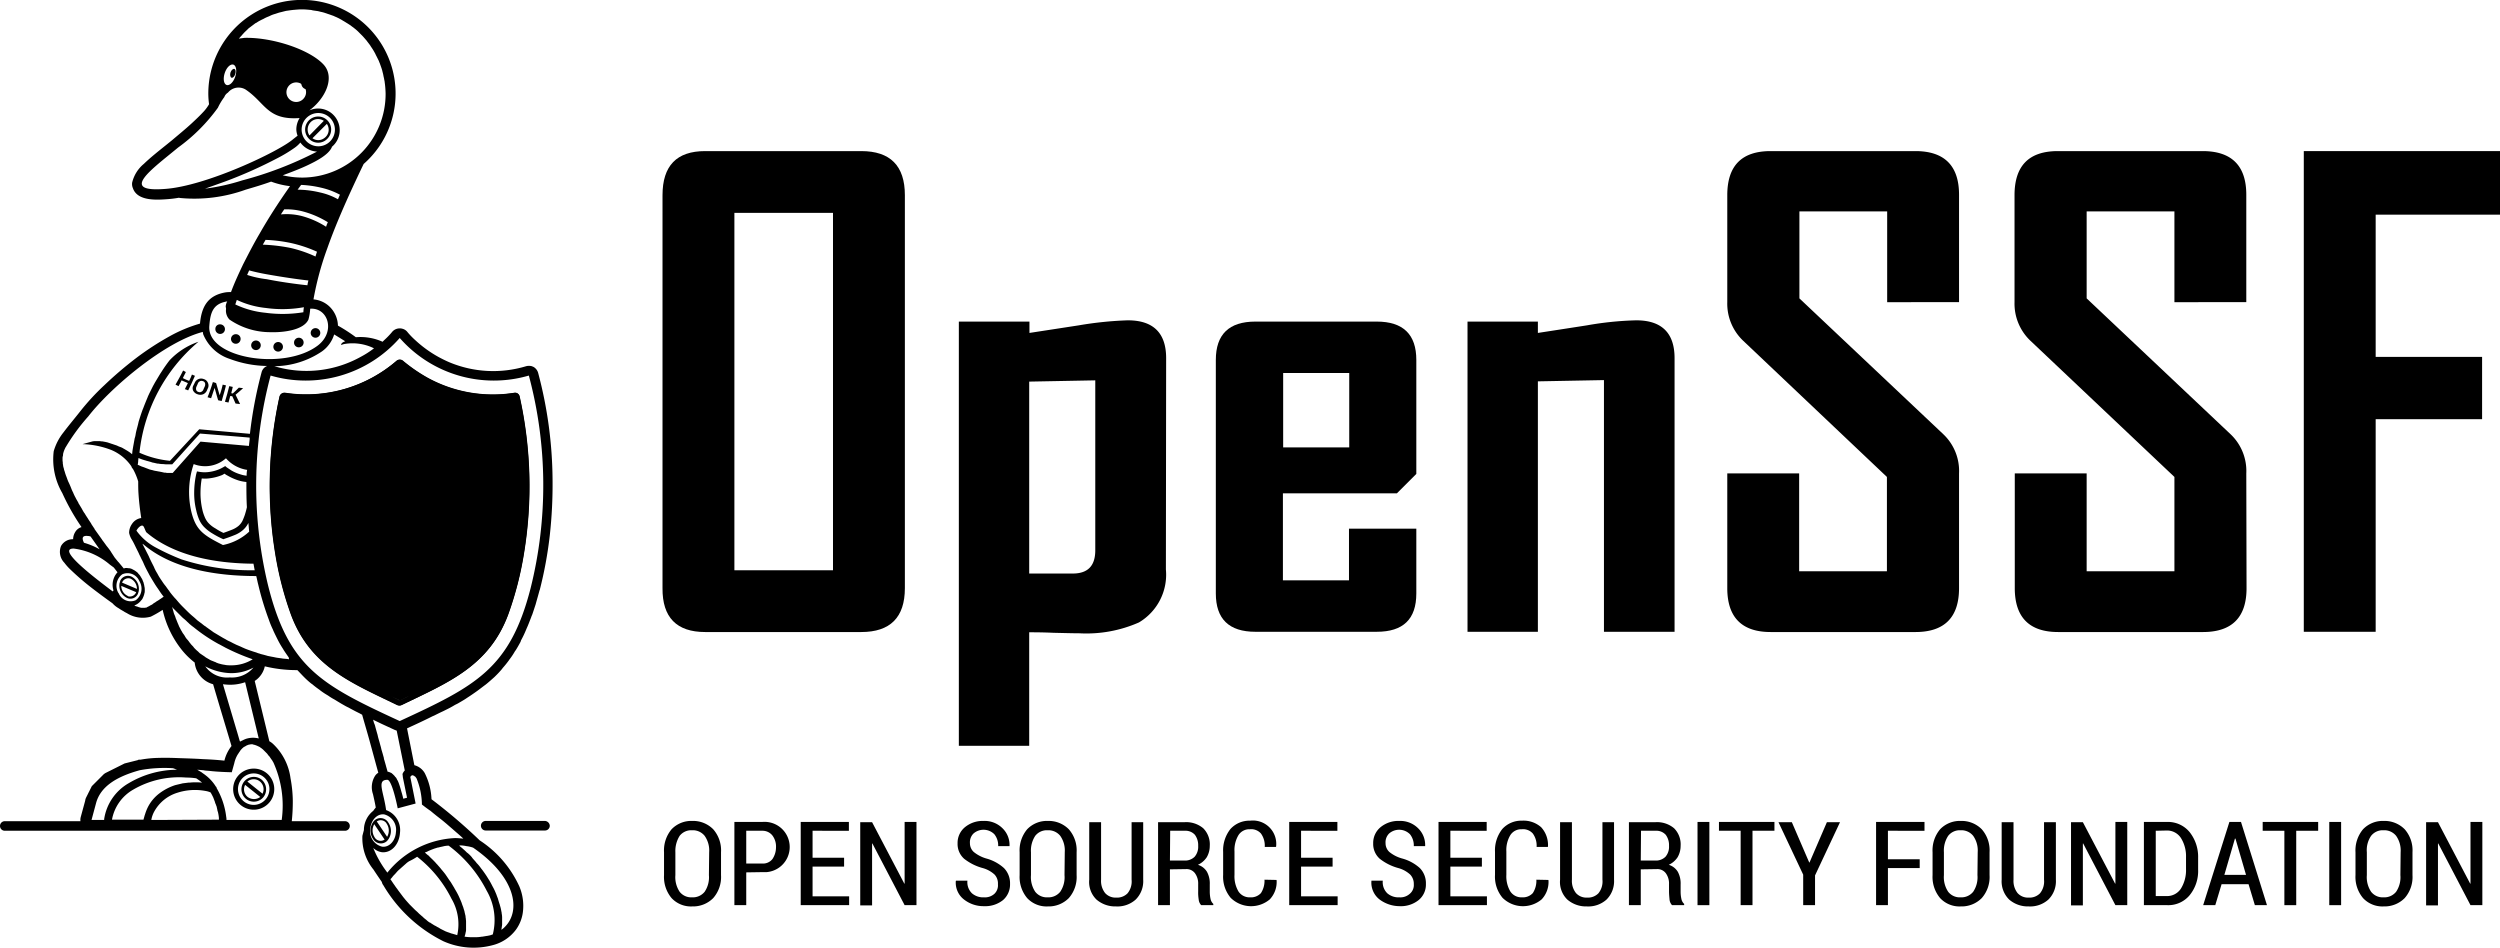
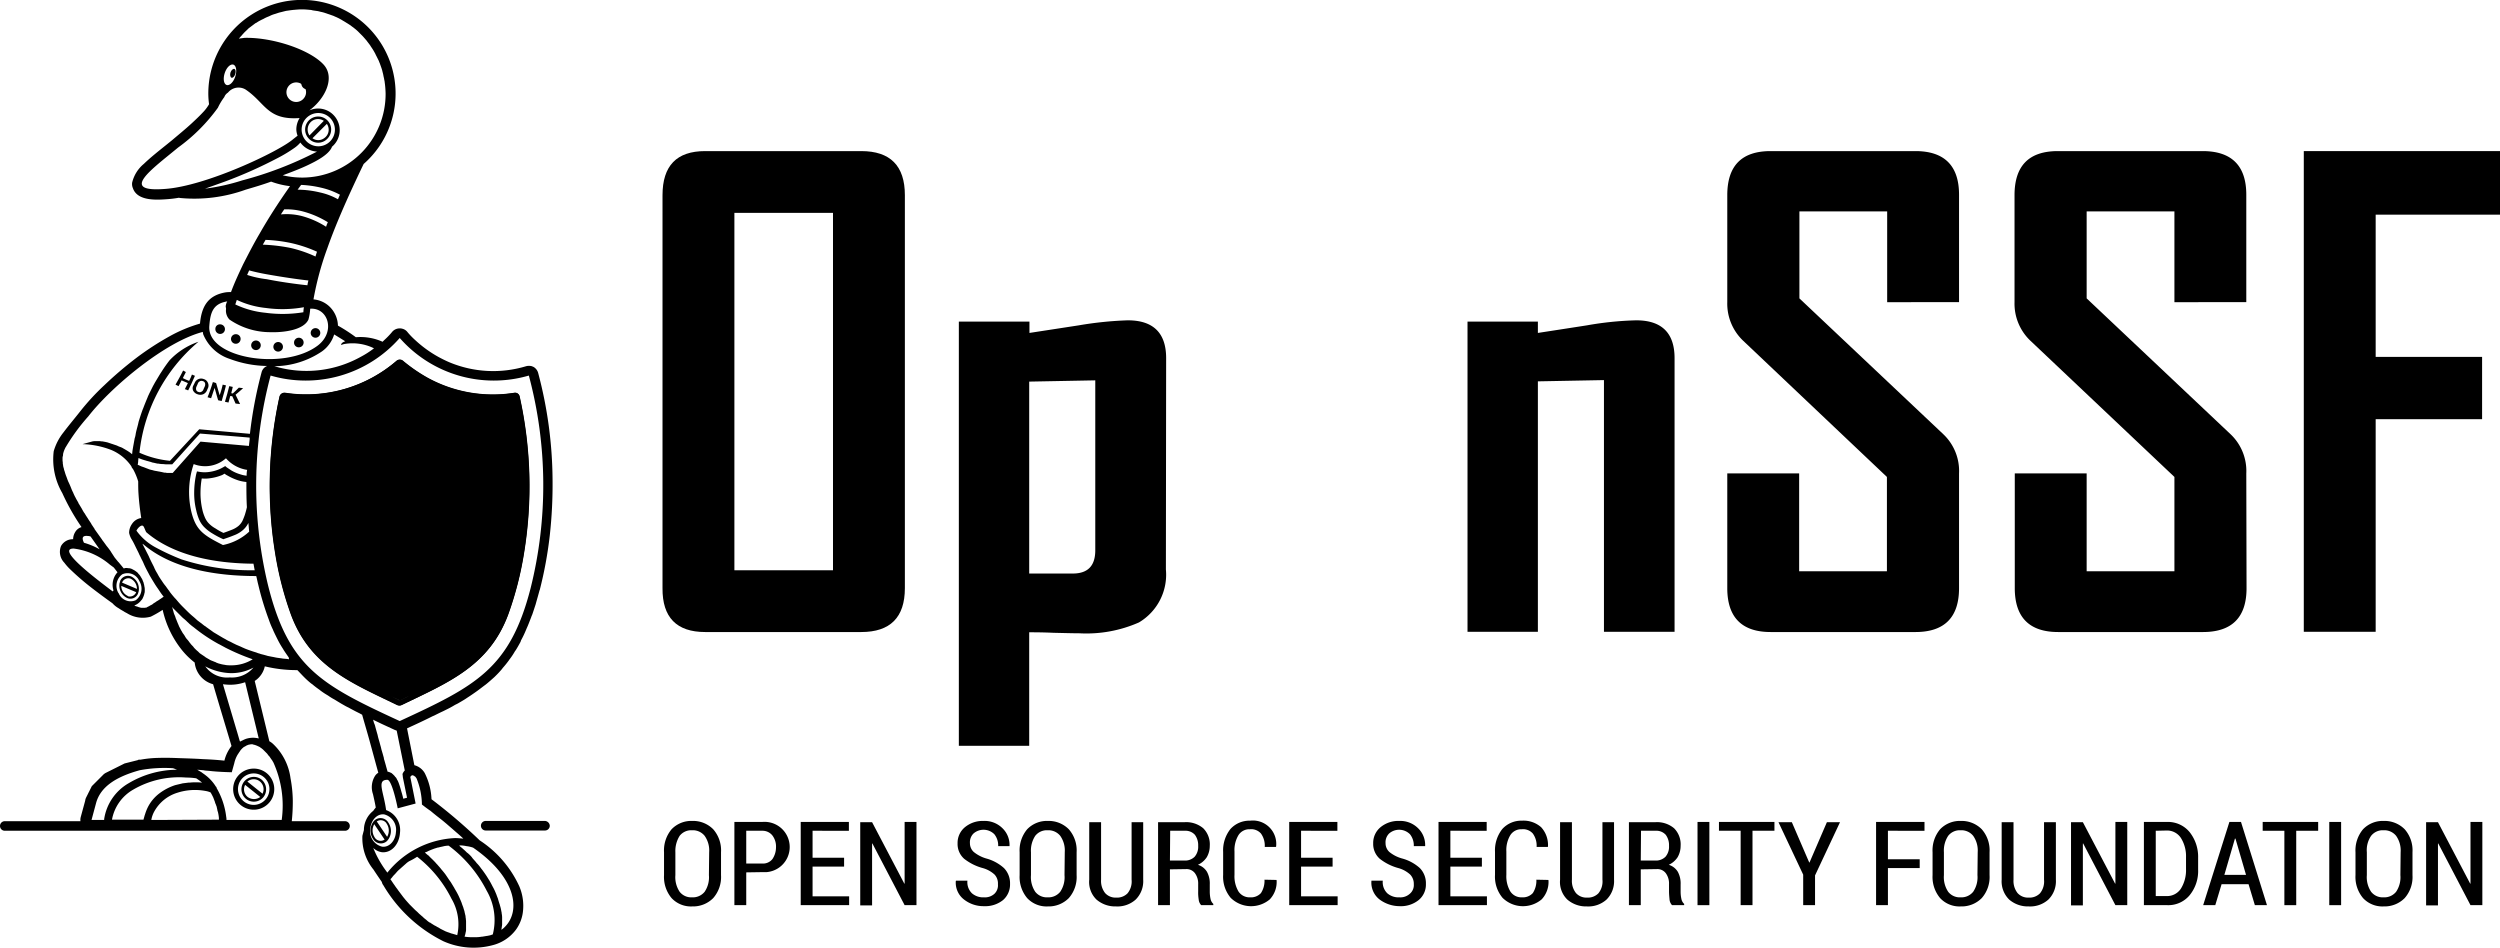
<svg xmlns="http://www.w3.org/2000/svg" width="991.3" height="375.772" viewBox="0 0 991.3 375.772">
  <g id="Layer_9" transform="translate(-3.8 -4.485)">
    <path id="Path_149" d="M207.8,160.2a53.808,53.808,0,0,1-34.5-6,64.387,64.387,0,0,1-9.7-6.7,1.961,1.961,0,0,0-2.5,0,54.886,54.886,0,0,1-44.2,12.7,1.993,1.993,0,0,0-2.2,1.5,164.738,164.738,0,0,0-1.7,62.2,133.262,133.262,0,0,0,6.2,24.1c7.6,20.6,23.8,27.1,42.2,36a1.718,1.718,0,0,0,1.7,0c18.4-8.9,34.6-15.4,42.2-36a133.261,133.261,0,0,0,6.2-24.1,164.27,164.27,0,0,0-1.7-62.1A1.739,1.739,0,0,0,207.8,160.2ZM162.3,282.3l-3.3-1.6,1.5.7,1.5.7.3.2,2.9-1.4.7-.3Z" />
    <path id="Path_150" d="M362.6,237.7c0,11.6-5.8,17.4-17.3,17.4H283.4c-11.3,0-17-5.8-16.9-17.4V81.9c0-11.7,5.6-17.5,16.9-17.5h61.9c11.5,0,17.3,5.8,17.3,17.5Zm-28.5-7.1V88.9H295V230.6Z" />
    <path id="Path_151" d="M466.1,230.3a22,22,0,0,1-10.7,21,51.646,51.646,0,0,1-23.6,4.3c-2.4,0-5.9-.1-10.3-.2-4.4-.2-7.6-.2-9.6-.2v45H384V132h28v4.5l19.5-3a141.618,141.618,0,0,1,19.5-2c10.1,0,15.2,5,15.2,15Zm-28-7.6V155.3l-26.2.5v76.1h17.3c6,0,8.9-3.1,8.9-9.2Z" />
-     <path id="Path_152" d="M565.4,239.8c0,10.2-5.2,15.2-15.7,15.2H501.6c-10.5,0-15.7-5.1-15.7-15.2V147.2c0-10.1,5.2-15.2,15.7-15.2h48.1c10.5,0,15.7,5.1,15.7,15.2v45.2l-7.7,7.7H512.5v34.5h26.2V214.1h26.7Zm-26.6-57.9V152.4H512.6v29.5Z" />
    <path id="Path_153" d="M667.8,255h-28V155.2l-26.2.5V255H585.7V132h27.9v4.5c6.5-1,13-2,19.4-3a128.933,128.933,0,0,1,19.6-2c10.1,0,15.2,5,15.2,15Z" />
    <path id="Path_154" d="M780.6,237.7c0,11.6-5.8,17.4-17.3,17.4H705.9c-11.4,0-17.2-5.8-17.2-17.4V192.2h28.5V231H752V193.6l-57.1-54.1a20.3,20.3,0,0,1-6.2-15.2V81.9c0-11.7,5.7-17.5,17.2-17.5h57.4c11.5,0,17.3,5.8,17.3,17.3v42.6H752.1v-36H717.3v34.5l57.1,53.9a20.076,20.076,0,0,1,6.2,15.5Z" />
    <path id="Path_155" d="M894.6,237.7c0,11.6-5.8,17.4-17.3,17.4H819.9c-11.4,0-17.2-5.8-17.2-17.4V192.2h28.5V231H866V193.6l-57.2-54.1a20.3,20.3,0,0,1-6.2-15.2V81.9c0-11.7,5.7-17.5,17.2-17.5h57.4c11.5,0,17.3,5.8,17.3,17.3v42.6H866v-36H831.2v34.5l57.1,53.9a20.076,20.076,0,0,1,6.2,15.5Z" />
    <path id="Path_156" d="M995.1,89.6H945.8V146H988v24.7H945.8V255H917.3V64.4h77.8Z" />
    <path id="Path_157" d="M289.7,351.5a12.652,12.652,0,0,1-3.1,9.1,11.231,11.231,0,0,1-8.3,3.3,10.5,10.5,0,0,1-8.2-3.3,13.025,13.025,0,0,1-3-9.1v-9.1a13.025,13.025,0,0,1,3-9.1,10.858,10.858,0,0,1,8.2-3.3,11.231,11.231,0,0,1,8.3,3.3,12.652,12.652,0,0,1,3.1,9.1Zm-4.7-9.1a10.059,10.059,0,0,0-1.8-6.5,6.023,6.023,0,0,0-5-2.2,5.834,5.834,0,0,0-4.9,2.2,11.327,11.327,0,0,0-1.7,6.5v9.1a10.422,10.422,0,0,0,1.7,6.6,5.834,5.834,0,0,0,4.9,2.2,6.023,6.023,0,0,0,5-2.2,10.265,10.265,0,0,0,1.7-6.6Z" />
    <path id="Path_158" d="M299.7,350.4v13H295v-33h11.1a9.986,9.986,0,1,1,1.7,19.9h-1.7Zm0-3.5h6.4a4.748,4.748,0,0,0,4-1.8,8.3,8.3,0,0,0,1.4-4.6,7.247,7.247,0,0,0-1.4-4.7,4.98,4.98,0,0,0-4-1.9h-6.4Z" />
    <path id="Path_159" d="M338.5,348.1H326v11.8h14.5v3.5H321.3v-33h19.1v3.5H326v10.7h12.5Z" />
    <path id="Path_160" d="M367.2,363.4h-4.7l-12.8-24.5-.1.1v24.5h-4.7v-33h4.7l12.8,24.4.1-.1V330.4h4.7Z" />
    <path id="Path_161" d="M399.5,355.1a5.2,5.2,0,0,0-1.3-3.8,11.411,11.411,0,0,0-4.7-2.6,20.617,20.617,0,0,1-7.4-3.7,7.811,7.811,0,0,1-2.6-6.1,8.05,8.05,0,0,1,2.9-6.4,11.074,11.074,0,0,1,7.4-2.5,10.013,10.013,0,0,1,7.5,2.9,9.2,9.2,0,0,1,2.8,7v.1h-4.5a7.156,7.156,0,0,0-1.5-4.7,6.05,6.05,0,0,0-8.3-.3,4.89,4.89,0,0,0-1.4,3.8,4.691,4.691,0,0,0,1.5,3.5,14.081,14.081,0,0,0,5,2.6,17.112,17.112,0,0,1,7,3.8,8.588,8.588,0,0,1,2.4,6.3,8.134,8.134,0,0,1-2.8,6.4,11.25,11.25,0,0,1-7.5,2.4,12.508,12.508,0,0,1-7.9-2.6,8.414,8.414,0,0,1-3.3-7.4l.1-.1h4.5a6.133,6.133,0,0,0,1.8,5,6.823,6.823,0,0,0,4.8,1.6,5.566,5.566,0,0,0,4.1-1.4A4.638,4.638,0,0,0,399.5,355.1Z" />
    <path id="Path_162" d="M430.7,351.5a12.652,12.652,0,0,1-3.1,9.1,11.231,11.231,0,0,1-8.3,3.3,10.5,10.5,0,0,1-8.2-3.3,13.025,13.025,0,0,1-3-9.1v-9.1a13.025,13.025,0,0,1,3-9.1,10.858,10.858,0,0,1,8.2-3.3,11.231,11.231,0,0,1,8.3,3.3,12.652,12.652,0,0,1,3.1,9.1Zm-4.7-9.1a10.059,10.059,0,0,0-1.8-6.5,6.023,6.023,0,0,0-5-2.2,5.834,5.834,0,0,0-4.9,2.2,10.61,10.61,0,0,0-1.7,6.5v9.1a10.422,10.422,0,0,0,1.7,6.6,5.834,5.834,0,0,0,4.9,2.2,6.023,6.023,0,0,0,5-2.2,10.265,10.265,0,0,0,1.7-6.6Z" />
    <path id="Path_163" d="M457.1,330.5v22.8a10.235,10.235,0,0,1-3,7.9,10.822,10.822,0,0,1-7.8,2.7,11.341,11.341,0,0,1-7.7-2.7,9.691,9.691,0,0,1-2.9-7.9V330.5h4.7v22.8a7.766,7.766,0,0,0,1.6,5.3,5.534,5.534,0,0,0,4.4,1.8,5.8,5.8,0,0,0,4.5-1.7,7.4,7.4,0,0,0,1.6-5.4V330.5h4.6Z" />
    <path id="Path_164" d="M467.7,349.2v14.2H463V330.5h10.5a10.5,10.5,0,0,1,7.4,2.4,9.035,9.035,0,0,1,2.6,7,8.923,8.923,0,0,1-1.2,4.5,8.426,8.426,0,0,1-3.5,3,6.3,6.3,0,0,1,3.6,2.8,9.649,9.649,0,0,1,1.1,5v2.9a13.33,13.33,0,0,0,.3,2.8,3.6,3.6,0,0,0,1.1,2v.5h-4.8a3.733,3.733,0,0,1-1-2.3,17.2,17.2,0,0,1-.2-3.2v-2.8a6.916,6.916,0,0,0-1.3-4.4,4.159,4.159,0,0,0-3.5-1.6Zm0-3.5h5.6a5.35,5.35,0,0,0,4.2-1.5,6.046,6.046,0,0,0,1.4-4.3,6.916,6.916,0,0,0-1.3-4.4,5,5,0,0,0-4-1.6h-5.8Z" />
    <path id="Path_165" d="M509.9,353.4l.1.1a10.072,10.072,0,0,1-2.7,7.6,11.523,11.523,0,0,1-15.5-.6,13.025,13.025,0,0,1-3-9.1v-9.1a13.6,13.6,0,0,1,2.9-9.1,10.147,10.147,0,0,1,7.8-3.3,9.269,9.269,0,0,1,10.3,10.3l-.1.1h-4.4a8.24,8.24,0,0,0-1.5-5.3,5.158,5.158,0,0,0-4.4-1.7,5.1,5.1,0,0,0-4.5,2.3,11.447,11.447,0,0,0-1.6,6.5v9.3a11.774,11.774,0,0,0,1.6,6.6,5.264,5.264,0,0,0,4.6,2.3,5.378,5.378,0,0,0,4.3-1.7,9,9,0,0,0,1.4-5.3Z" />
    <path id="Path_166" d="M532.2,348.1H519.7v11.8h14.5v3.5H515v-33h19.1v3.5H519.7v10.7h12.5Z" />
    <path id="Path_167" d="M564.4,355.1a5.279,5.279,0,0,0-1.4-3.8,11.411,11.411,0,0,0-4.7-2.6,20.618,20.618,0,0,1-7.4-3.7,7.811,7.811,0,0,1-2.6-6.1,8.05,8.05,0,0,1,2.9-6.4,11.074,11.074,0,0,1,7.4-2.5,10.013,10.013,0,0,1,7.5,2.9,9.2,9.2,0,0,1,2.8,7v.1h-4.5a7.156,7.156,0,0,0-1.5-4.7,6.05,6.05,0,0,0-8.3-.3,4.89,4.89,0,0,0-1.4,3.8,4.691,4.691,0,0,0,1.5,3.5,13.715,13.715,0,0,0,5.1,2.6,17.112,17.112,0,0,1,7,3.8,8.588,8.588,0,0,1,2.4,6.3,7.915,7.915,0,0,1-2.9,6.4,11.25,11.25,0,0,1-7.5,2.4,13.35,13.35,0,0,1-7.9-2.6,8.414,8.414,0,0,1-3.3-7.4v-.1h4.5a6.133,6.133,0,0,0,1.8,5,6.823,6.823,0,0,0,4.8,1.6,5.566,5.566,0,0,0,4.1-1.4A4.482,4.482,0,0,0,564.4,355.1Z" />
    <path id="Path_168" d="M591.4,348.1H578.9v11.8h14.5v3.5H574.2v-33h19.1v3.5H578.9v10.7h12.5v3.5Z" />
    <path id="Path_169" d="M617.7,353.4l.1.1a10.072,10.072,0,0,1-2.7,7.6,11.523,11.523,0,0,1-15.5-.6,13.025,13.025,0,0,1-3-9.1v-9.1a13.6,13.6,0,0,1,2.9-9.1,10.147,10.147,0,0,1,7.8-3.3,10.547,10.547,0,0,1,7.6,2.6,10.442,10.442,0,0,1,2.7,7.7l-.1.1h-4.4a8.24,8.24,0,0,0-1.5-5.3,5.158,5.158,0,0,0-4.4-1.7,5.1,5.1,0,0,0-4.5,2.3,11.446,11.446,0,0,0-1.6,6.5v9.3a11.774,11.774,0,0,0,1.6,6.6,5.264,5.264,0,0,0,4.6,2.3,5.378,5.378,0,0,0,4.3-1.7,9,9,0,0,0,1.4-5.3Z" />
    <path id="Path_170" d="M643.8,330.5v22.8a10.235,10.235,0,0,1-3,7.9,10.822,10.822,0,0,1-7.8,2.7,11.341,11.341,0,0,1-7.7-2.7,9.691,9.691,0,0,1-2.9-7.9V330.5h4.7v22.8a7.767,7.767,0,0,0,1.6,5.3,5.534,5.534,0,0,0,4.4,1.8,5.8,5.8,0,0,0,4.5-1.7,7.4,7.4,0,0,0,1.6-5.4V330.5h4.6Z" />
    <path id="Path_171" d="M654.4,349.2v14.2h-4.7V330.5h10.5a10.5,10.5,0,0,1,7.4,2.4,9.035,9.035,0,0,1,2.6,7,8.923,8.923,0,0,1-1.2,4.5,8.426,8.426,0,0,1-3.5,3,6.3,6.3,0,0,1,3.6,2.8,9.649,9.649,0,0,1,1.1,5v2.9a13.328,13.328,0,0,0,.3,2.8,3.6,3.6,0,0,0,1.1,2v.5h-4.8a3.733,3.733,0,0,1-1-2.3c-.1-1.1-.2-2.1-.2-3.2v-2.8a6.917,6.917,0,0,0-1.3-4.4,4.159,4.159,0,0,0-3.5-1.6Zm0-3.5H660a5.35,5.35,0,0,0,4.2-1.5,6.046,6.046,0,0,0,1.4-4.3,6.917,6.917,0,0,0-1.3-4.4,5,5,0,0,0-4-1.6h-5.8Z" />
    <path id="Path_172" d="M681.6,363.4h-4.7v-33h4.7Z" />
    <path id="Path_173" d="M707.4,333.9h-8.7v29.5H694V333.9h-8.6v-3.5h22Z" />
    <path id="Path_174" d="M721.2,346.5h.1l6.9-16h5.2l-9.9,21.1v11.8h-4.7V351.3L709,330.5h5.3Z" />
    <path id="Path_175" d="M764.9,348.7H752.4v14.7h-4.7v-33h19.2v3.5H752.4v11.3H765v3.5Z" />
    <path id="Path_176" d="M792.7,351.5a12.652,12.652,0,0,1-3.1,9.1,11.231,11.231,0,0,1-8.3,3.3,10.5,10.5,0,0,1-8.2-3.3,13.025,13.025,0,0,1-3-9.1v-9.1a13.025,13.025,0,0,1,3-9.1,10.858,10.858,0,0,1,8.2-3.3,11.231,11.231,0,0,1,8.3,3.3,12.652,12.652,0,0,1,3.1,9.1Zm-4.7-9.1a10.059,10.059,0,0,0-1.8-6.5,6.023,6.023,0,0,0-5-2.2,5.834,5.834,0,0,0-4.9,2.2,10.61,10.61,0,0,0-1.7,6.5v9.1a10.423,10.423,0,0,0,1.7,6.6,5.834,5.834,0,0,0,4.9,2.2,6.023,6.023,0,0,0,5-2.2,10.265,10.265,0,0,0,1.7-6.6Z" />
    <path id="Path_177" d="M819,330.5v22.8a10.235,10.235,0,0,1-3,7.9,10.822,10.822,0,0,1-7.8,2.7,11.341,11.341,0,0,1-7.7-2.7,10.1,10.1,0,0,1-3-7.9V330.5h4.7v22.8a7.767,7.767,0,0,0,1.6,5.3,5.534,5.534,0,0,0,4.4,1.8,5.8,5.8,0,0,0,4.5-1.7,7.4,7.4,0,0,0,1.6-5.4V330.5H819Z" />
    <path id="Path_178" d="M847.3,363.4h-4.7l-12.8-24.5-.1.1v24.5H825v-33h4.7l12.8,24.4.1-.1V330.4h4.7Z" />
    <path id="Path_179" d="M853.9,363.4v-33h9.3a11.1,11.1,0,0,1,8.8,4,15.706,15.706,0,0,1,3.4,10.2v4.7a15.173,15.173,0,0,1-3.4,10.2,11.006,11.006,0,0,1-8.8,3.9Zm4.7-29.5v25.9H863a6.542,6.542,0,0,0,5.6-3,13.881,13.881,0,0,0,2-7.7v-4.7a13.552,13.552,0,0,0-2-7.6,6.542,6.542,0,0,0-5.6-3Z" />
    <path id="Path_180" d="M895.4,355.1H884.7l-2.5,8.3h-4.8l10.4-33h4.6l10.3,33h-4.8Zm-9.6-3.7h8.6L890.2,337H890Z" />
    <path id="Path_181" d="M923,333.9h-8.7v29.5h-4.7V333.9H901v-3.5h22Z" />
    <path id="Path_182" d="M932.1,363.4h-4.7v-33h4.7Z" />
    <path id="Path_183" d="M960.4,351.5a12.652,12.652,0,0,1-3.1,9.1,11.231,11.231,0,0,1-8.3,3.3,10.5,10.5,0,0,1-8.2-3.3,13.025,13.025,0,0,1-3-9.1v-9.1a13.025,13.025,0,0,1,3-9.1A10.858,10.858,0,0,1,949,330a11.231,11.231,0,0,1,8.3,3.3,12.652,12.652,0,0,1,3.1,9.1Zm-4.7-9.1a10.059,10.059,0,0,0-1.8-6.5,6.023,6.023,0,0,0-5-2.2,5.834,5.834,0,0,0-4.9,2.2,9.984,9.984,0,0,0-1.7,6.5v9.1a10.423,10.423,0,0,0,1.7,6.6,5.834,5.834,0,0,0,4.9,2.2,6.023,6.023,0,0,0,5-2.2,10.265,10.265,0,0,0,1.7-6.6Z" />
    <path id="Path_184" d="M988.1,363.4h-4.7l-12.8-24.5-.1.1v24.5h-4.7v-33h4.7l12.8,24.4.1-.1V330.4h4.7Z" />
    <path id="Path_185" d="M217.2,152.4a3.992,3.992,0,0,0-1.8-2.4c-.2-.1-.5-.2-.7-.3a4.479,4.479,0,0,0-2.3,0,45.058,45.058,0,0,1-30.5-1.6c-1.4-.6-2.8-1.3-4.1-2a46.7,46.7,0,0,1-9.3-6.7,31.068,31.068,0,0,1-3.1-3.2,3.679,3.679,0,0,0-2.2-1.4,2.768,2.768,0,0,0-.9-.1,3.88,3.88,0,0,0-3.1,1.5,31.4,31.4,0,0,1-3.1,3.2l-.6.6a21.458,21.458,0,0,0-10.6-1.8,66.242,66.242,0,0,0-7.1-4.6,10.947,10.947,0,0,0-3.4-7.6,10.425,10.425,0,0,0-6.3-2.8,119.458,119.458,0,0,1,5.5-20.3c2.6-7.4,5.7-14.6,8.9-21.7,1.8-3.9,3.6-7.8,5.5-11.7a37.13,37.13,0,1,0-61.6-28,30.027,30.027,0,0,0,.3,4.3,15.942,15.942,0,0,1-2.5,3.3c-1.4,1.5-2.9,2.9-4.4,4.3-2.5,2.3-5.2,4.5-7.8,6.7l-2.1,1.7c-3.1,2.5-6.3,5-9.1,7.7a13.766,13.766,0,0,0-4.6,7.4,4.086,4.086,0,0,0,.3,2.2c1.7,5,8.9,4.7,13.1,4.4a44.29,44.29,0,0,0,5.1-.6l.6.1a60.006,60.006,0,0,0,25.9-3.3c3.4-1,6.8-2,10.1-3.2a32.8,32.8,0,0,0,7.5,1.8c-4.3,6.1-8.4,12.4-12.1,18.9-2.3,3.9-4.4,8-6.5,12.1-1.7,3.6-3.4,7.2-4.8,11a14.769,14.769,0,0,0-2.1.1c-7.2,1.2-9.6,5.8-10.2,12.4a57.4,57.4,0,0,0-12,5A112.867,112.867,0,0,0,58,146.3a149.813,149.813,0,0,0-12.9,11,92.763,92.763,0,0,0-9.5,10.3c-2.2,2.8-4.5,5.5-6.6,8.3a21.517,21.517,0,0,0-3.9,7.5A26.647,26.647,0,0,0,28.5,200,87.161,87.161,0,0,0,36,213.3l.1.2a4.208,4.208,0,0,0-2.5,2,5.376,5.376,0,0,0-.8,2.8A5.3,5.3,0,0,0,28,221a6.155,6.155,0,0,0,1.3,6.6,20.985,20.985,0,0,0,2.4,2.7,101.491,101.491,0,0,0,8.6,7.4q3.9,3,8.1,6a9.579,9.579,0,0,0,2.5,2,17.4,17.4,0,0,0,1.8,1.1l.3.2a10.911,10.911,0,0,0,1.1.6,11.773,11.773,0,0,0,9.5,1.4,43.913,43.913,0,0,0,4.7-2.7,39.09,39.09,0,0,0,7.6,15.9,30.166,30.166,0,0,0,5.1,5h0a9.93,9.93,0,0,0,7.3,8.6c2.4,8.2,4.9,16.4,7.3,24.5a15.2,15.2,0,0,0-2.8,5.7v.1c-2.8-.3-5.7-.5-8.5-.6-3.1-.2-6.3-.3-9.4-.4-2.6-.1-5.3-.2-8-.1a44.04,44.04,0,0,0-7.3.7h-.8l-.2.1-.2.1-.4.1-.4.1-.4.1-.4.1-.4.1-.4.1-.4.1-.4.1-.4.1-.4.1-.4.1-.4.1-.4.1-.4.2-.4.2-.4.2-.4.2-.4.2-.4.2-.4.2-.4.2-.4.2-.4.2-.4.2-.4.2-.4.2-.4.2-.4.2-.4.2-.4.2-.4.2-.4.2-.3.2-.3.2-.3.3-.3.3-.3.3-.3.3-.3.3-.3.3-.3.3-.3.3-.3.3-.3.3-.3.3-.3.3-.3.3-.3.3-.3.3-.3.3-.2.4-.2.4-.2.4-.2.4-.2.4-.2.4c-.1.1-.1.3-.2.4s-.1.3-.2.4l-.2.4-.2.4-.2.4-.2.4-.1.4a.9.9,0,0,0-.1.5l-1.8,6.6a4.329,4.329,0,0,0-.1,1.6H5.7a1.9,1.9,0,1,0,0,3.8H140.6a1.9,1.9,0,1,0,0-3.8H119.5a75.033,75.033,0,0,0,.4-8.2,51.482,51.482,0,0,0-.9-8.8,22.724,22.724,0,0,0-7-13.7,7.1,7.1,0,0,0-1.4-1l-5.8-23.9a9.248,9.248,0,0,0,4-5.8,53.6,53.6,0,0,0,12.6,1.5h.3c.9.9,1.7,1.8,2.6,2.7l.2.2a33.289,33.289,0,0,0,2.8,2.5l.2.1a34,34,0,0,0,3,2.3l.1.1a27.5,27.5,0,0,0,2.8,1.9l.5.3a22.6,22.6,0,0,0,2.6,1.6l1.3.8,1.5.9c.9.5,1.7,1,2.6,1.4.4.2.7.4,1.1.6l1.7.9,1.8.9.9.5c1,3.6,2.1,7.2,3.1,10.9,1.1,4,2.2,8.1,3.3,12.1a4.263,4.263,0,0,0-1.2,1.1,8.421,8.421,0,0,0-.9,7.4c.4,1.8.8,3.5,1.1,5.3a11.32,11.32,0,0,0-1,1.3,9.7,9.7,0,0,0-3.7,7.3v.3c-.2.8-.4,1.5-.6,2.3a19.714,19.714,0,0,0,4.4,13.4c1.1,1.7,2.2,3.3,3.3,4.9a3.1,3.1,0,0,0,.6,1.3,57.256,57.256,0,0,0,23.8,22.2,29.377,29.377,0,0,0,19.8,1.5,16.6,16.6,0,0,0,9-6.1,15.088,15.088,0,0,0,2.7-6.7,19.811,19.811,0,0,0-1.4-10.5A43.228,43.228,0,0,0,194,337.7a213.144,213.144,0,0,0-19.1-16.3,25.081,25.081,0,0,0-2.7-10.4,6.731,6.731,0,0,0-4.1-3.1l-2.9-14.6.2-.1c3.3-1.5,6.5-3,9.5-4.5l.4-.2.7-.3c1.2-.6,2.4-1.2,3.5-1.7l1.2-.6a39.019,39.019,0,0,0,3.5-1.9l.6-.3.6-.3c1-.6,2.1-1.2,3-1.8l.9-.6c1.1-.7,2.1-1.4,3.1-2.1l.7-.5c1.1-.8,2.1-1.6,3.2-2.4l.5-.4c1.1-.9,2.1-1.8,3.1-2.7l.2-.2.1-.1a37.056,37.056,0,0,0,2.7-2.9l.2-.3a37.623,37.623,0,0,0,2.5-3.1l.2-.3a27.032,27.032,0,0,0,2.2-3.3l.3-.4c.7-1.1,1.3-2.2,1.9-3.3,0-.1.1-.2.1-.3l.1-.3a40.935,40.935,0,0,0,2-4.2c.1-.2.2-.5.3-.7.6-1.3,1.1-2.7,1.7-4.2a6.9,6.9,0,0,1,.4-1c.5-1.4.9-2.7,1.4-4.2.1-.4.2-.7.3-1.1.4-1.4.8-2.8,1.2-4.3,0-.1,0-.1.1-.2a159.354,159.354,0,0,0,4-21.7,183.375,183.375,0,0,0,1.1-22.2A168.217,168.217,0,0,0,217.2,152.4Zm-48.8,160a5.549,5.549,0,0,1,.6.8,28.282,28.282,0,0,1,2.1,10.3l1.3,1,.4.3c.4.3.7.5,1.1.8l.6.4,1.2,1,.5.4c1.2,1,2.6,2,4,3.2l.6.5,1.5,1.3.7.6,1.6,1.4.7.6c.8.7,1.5,1.3,2.2,2h-.2c-1-.1-2.1-.2-3.1-.2a36.6,36.6,0,0,0-26.8,13.7,41.443,41.443,0,0,1-5.6-9.8,6.134,6.134,0,0,0,3.4,1.7c3.7.4,6.9-3,7.2-7.7a8.434,8.434,0,0,0-5.5-9c-1-7.4-3.8-12,.5-12,1.9,0,4.1,11.3,4.1,11.3l7.1-1.9-2.1-10.5s.3-.7.9-.7h0c.1,0,.2.1.4.1l.1.1h.1l.3.3S168.4,312.3,168.4,312.4Zm3.6,30.3a3.552,3.552,0,0,1,.9-.4,5.938,5.938,0,0,0,.8-.4l1.2-.5.8-.3c.5-.2,1-.3,1.5-.5l.6-.1c.7-.2,1.4-.3,2.1-.5h0a11.018,11.018,0,0,1,1.8-.2,51.3,51.3,0,0,1,15.1,17.9,23.184,23.184,0,0,1,2.4,17.3l-.9.3c-.3.1-.9.2-1.4.3h-.1l-1.8.3h-.2a15.028,15.028,0,0,1-2,.2h-2.4a17.851,17.851,0,0,1-2.3-.2H188c.1-.3.2-.6.3-1s.1-.6.2-.9a4.483,4.483,0,0,0,.1-1.2v-3c0-.3-.1-.8-.1-1.2a3.085,3.085,0,0,1-.1-.9c-.1-.3-.2-.8-.3-1.2s-.1-.6-.2-.9-.3-.9-.4-1.3c-.1-.3-.2-.5-.3-.8-.2-.5-.3-.9-.5-1.4-.1-.2-.2-.5-.3-.7-.3-.7-.6-1.4-.9-2-.4-.8-.9-1.7-1.4-2.5l-.2-.4c-.5-.8-.9-1.5-1.4-2.3l-.3-.4c-.5-.7-1-1.5-1.5-2.2l-.2-.3c-.5-.7-1.1-1.4-1.6-2l-.1-.1c-.5-.7-1.1-1.3-1.6-1.9l-.3-.3c-.5-.6-1-1.1-1.5-1.6l-.3-.3a18.478,18.478,0,0,1-1.4-1.4l-.2-.1c-.5-.4-.9-.8-1.3-1.1l-.2.2Zm14-3h.3a13.552,13.552,0,0,1,2,.2l.5.1h0a12.213,12.213,0,0,1,2.6.6c17.1,11.8,19,25,12.6,31.4h0a6.886,6.886,0,0,1-1.3,1.1l-.1.1h0c.1-.7.2-1.3.3-2v-3a9.853,9.853,0,0,0-.2-1.7,1.268,1.268,0,0,0-.1-.6,14.193,14.193,0,0,0-.5-2.2c0-.1-.1-.2-.1-.4-.2-.6-.4-1.2-.6-1.9l-.2-.7c-.2-.5-.4-1-.6-1.6-.1-.2-.2-.5-.3-.7a19.989,19.989,0,0,0-1-2.1c-.4-.7-.8-1.6-1.3-2.4a2.186,2.186,0,0,0-.3-.5c-.5-.8-.9-1.5-1.4-2.2l-.2-.3c-.5-.7-.9-1.3-1.4-1.9-.1-.1-.2-.3-.3-.4a14.621,14.621,0,0,0-1.6-1.9l-.3-.4c-.5-.6-1-1.1-1.4-1.6l-.2-.3a12.094,12.094,0,0,0-1.6-1.6l-.4-.3a19.2,19.2,0,0,0-1.5-1.4h0c-.5-.5-1-.8-1.4-1.2v-.2Zm-16.8,4.5a48.551,48.551,0,0,1,13.6,16.6,19.948,19.948,0,0,1,2.3,14.5c-.6-.2-1.3-.4-2-.6h0l-.4-.1-.8-.3-.6-.2c-.3-.1-.5-.2-.8-.3l-.6-.3-.8-.4-.6-.3-.8-.5-.6-.3a4.053,4.053,0,0,0-.9-.5l-.5-.3-1.1-.7a.52.52,0,0,0-.4-.2,7.551,7.551,0,0,1-1.4-1.1l-.4-.3a9.017,9.017,0,0,1-1-.9l-.6-.5c-.3-.3-.6-.5-.9-.8l-.6-.6-.9-.8-.6-.6-.9-.9-.7-.7-.9-1-.7-.8-.9-1.1-.6-.8-.9-1.2-.6-.8c-.3-.5-.7-.9-1-1.4-.2-.2-.3-.5-.5-.7-.5-.7-1-1.5-1.5-2.2l.2-.2a4.35,4.35,0,0,0,.6-.7,9.04,9.04,0,0,1,1-1.1l.7-.8a9.429,9.429,0,0,1,1-1l.8-.7c.3-.3.7-.6,1-.9l.8-.7a7.006,7.006,0,0,1,1-.8l.3-.2h0a24.287,24.287,0,0,0,3.2-1.8Zm-13.1-16.8a6.288,6.288,0,0,1,4.7,7c-.2,3.5-2.7,6.2-5.5,5.8a6.288,6.288,0,0,1-4.7-7C150.9,329.7,153.3,327.1,156.1,327.4Zm7.5-14.4,1.6,7.8-1.5.4c-.2-1-.5-2-.8-3a35.8,35.8,0,0,0-1.1-3.5c-.1-.2-.2-.5-.3-.7l-.1-.1-.3-.6c0-.1-.1-.1-.1-.2a1.38,1.38,0,0,0-.3-.4l-.2-.2c-.1-.1-.2-.3-.3-.4l-.2-.2-.4-.4-.1-.1c-.2-.1-.3-.3-.5-.4l-.2-.1-.5-.2-.2-.1a4.331,4.331,0,0,0-.5-.1h-.1l-.6-2.1-.1-.4-.6-2.1a2.92,2.92,0,0,1-.2-.9l-.5-1.8c-.1-.3-.2-.7-.3-1-.2-.6-.3-1.3-.5-1.9-.1-.4-.2-.7-.3-1.1-.2-.8-.5-1.7-.7-2.5l-.2-.9c-.3-1-.6-2.1-.9-3.2a5.639,5.639,0,0,0-.4-1.2c-.2-.4-.3-1.1-.5-1.6l.1.1,3.3,1.6,5.2,2.4c.3.1.5.2.8.3l3.2,15.8a4.194,4.194,0,0,0-.9,1.4c.1.6.1,1.1.2,1.6ZM41.9,322.9c1.8-6.6,8.2-10.5,17.3-13a53.007,53.007,0,0,1,13.2-.8c.6.2,1.1.4,1.6.6A37.9,37.9,0,0,0,54.9,315a19.81,19.81,0,0,0-9.8,14.3v.3h-5Zm26.4,6.7H63.8a10.633,10.633,0,0,1,1.2-3.4,15.754,15.754,0,0,1,9.2-7.4,22.724,22.724,0,0,1,11-.7,8.3,8.3,0,0,1,2.1.6,21.159,21.159,0,0,1,1.1,2.1h0c.1.3.2.5.3.8s.2.5.3.8a4.875,4.875,0,0,0,.4,1.1,6.888,6.888,0,0,0,.3.8c.1.5.2.9.3,1.4a1.854,1.854,0,0,0,.2.7,17.158,17.158,0,0,1,.4,2.4v.7Zm15.6-14.8h-.2a14.768,14.768,0,0,0-2.1-.1h-.2a16.949,16.949,0,0,0-2.3.1h-.5l-2.4.3-.4.1c-.8.2-1.7.4-2.5.6a21.5,21.5,0,0,0-6.2,3.2,15.85,15.85,0,0,0-4.7,5.6h0a18.611,18.611,0,0,0-1,2.5l-.3.9c-.1.5-.3,1-.4,1.5H48.2a17.25,17.25,0,0,1,8.4-11.9,36.038,36.038,0,0,1,21-4.8,26.932,26.932,0,0,1,4,.3c.6.4,1.2.8,1.7,1.2h0l.6.5Zm31.6,14.8H93.6a4.869,4.869,0,0,0-.1-1.2,29.553,29.553,0,0,0-3.9-11.6l.1-.2c-.1-.1-.2-.1-.3-.2a16.723,16.723,0,0,0-4.2-4.6c-.5-.4-1-.7-1.5-1.1l-.5-.3a8.794,8.794,0,0,1-1-.6l-.2-.1h.1l2.4.2.5.1c.8.1,1.5.1,2.2.2,3.5.4,8.5.5,8.5.5l1-3.6a11.422,11.422,0,0,1,.9-2.6l.1-.2h0a8.794,8.794,0,0,1,.6-1l.2-.3c.1-.2.3-.4.4-.6l.2-.3c.1-.2.3-.3.4-.5l.2-.2.1-.1.2-.2c.2-.1.3-.3.5-.4.1-.1.2-.1.4-.2s.3-.2.5-.3c.1-.1.2-.1.4-.2s.3-.1.5-.2l.4-.1a.749.749,0,0,0,.5-.1h.4a1.268,1.268,0,0,1,.6.1l.3.1a1.854,1.854,0,0,1,.7.2l.3.1c.3.1.6.3.9.4l.2.1a3.039,3.039,0,0,1,.7.5h.1l.2.2a4.349,4.349,0,0,1,.7.6l.3.3.7.7.3.3c.3.3.5.7.8,1l.2.2c.3.4.6.9.9,1.3l.1.1c.2.3.4.7.6,1a41.43,41.43,0,0,1,3.3,22.8ZM98.9,298.4c-.4-1.3-.8-2.8-1.3-4.4l-5.4-18.2h0a24.517,24.517,0,0,0,2.7.2,18.148,18.148,0,0,0,6.1-1l5.4,22.3a9.22,9.22,0,0,0-5.2.2c-.2.1-.5.2-.7.3l-.6.3a2.507,2.507,0,0,0-.7.4l-.3-.1Zm-4-25.3a10.548,10.548,0,0,1-9.7-4.4,22.743,22.743,0,0,0,10.2,2.7,18.364,18.364,0,0,0,8.3-1.9l.6-.3a11.173,11.173,0,0,1-9.4,3.9ZM61,245.5H59.9l-.5-.1-.7-.2-.5-.2-.4-.1-.3-.1-.2-.1-.2-.1h0l.1-.1a4.672,4.672,0,0,0,1-.5,5.5,5.5,0,0,0,.9-.7l.2-.2a4.349,4.349,0,0,0,.6-.7l.2-.2a4.671,4.671,0,0,0,.5-1c0-.1.1-.1.1-.2l.3-.9a.756.756,0,0,1,.1-.4,4.1,4.1,0,0,0,.1-1.1v-.2a4.869,4.869,0,0,0-.1-1.2c-.1-.3-.1-.7-.2-1a.9.9,0,0,1-.1-.5l-.6-1.5c-.2-.4-.5-.8-.7-1.2l-.2-.3a5.716,5.716,0,0,0-.7-.8l-.1-.2a8.744,8.744,0,0,0-1-.8l-.3-.2c-.3-.2-.6-.3-.9-.5l-.2-.1a3.545,3.545,0,0,0-1.1-.3h-.2c-.3,0-.5-.1-.8-.1a2.2,2.2,0,0,0-.8.1l-.3.1h0l-.1-.1-1.9-2.3-.2-.2-.1-.1-1.3-1.6-.2-.3-1.3-2-.1-.2c-.5-.7-1-1.4-1.6-2.1h0c-.5-.7-1-1.4-1.6-2.2l-.2-.2v-.1l-3-4.2v-.1l-1.2-1.8-.2-.4-1-1.5-.3-.5c-.4-.6-.8-1.2-1.2-1.9a.1.1,0,0,0-.1-.1,15.055,15.055,0,0,1-1-1.7l-.3-.5-.9-1.5a.758.758,0,0,1-.2-.4c-.3-.6-.7-1.2-1-1.8l-.2-.4c-.3-.5-.5-1-.7-1.4l-.2-.5A14.167,14.167,0,0,1,32,198q-.6-1.5-1.2-2.7c-.1-.3-.2-.5-.3-.8-.2-.6-.4-1.1-.6-1.6l-.3-.9c-.1-.5-.3-.9-.4-1.3a4.537,4.537,0,0,0-.2-.8,4.253,4.253,0,0,1-.2-1.1,2.485,2.485,0,0,1-.1-.8c0-.3-.1-.7-.1-1v-.7a2.768,2.768,0,0,1,.1-.9,1.952,1.952,0,0,0,.1-.7,3.711,3.711,0,0,1,.2-.9,4.17,4.17,0,0,1,.2-.6,6.314,6.314,0,0,1,.4-.9.758.758,0,0,1,.2-.4h0a77.623,77.623,0,0,1,9-12.3c9-11.6,30.4-29.6,45.4-33.5.1.4.1.7.2,1a17.09,17.09,0,0,0,10.5,9.7,43.672,43.672,0,0,0,14.8,2.8l-.4.2a3.65,3.65,0,0,0-1.8,2.4,167.86,167.86,0,0,0-4.6,24.3l-20.1-1.8L71.2,187.2A38.675,38.675,0,0,1,59.1,184a66.678,66.678,0,0,1,23.4-44A28.162,28.162,0,0,0,71,147.4c-1,1.3-2,2.7-2.9,4.1-.3.5-.6.9-.9,1.4l-1.8,3c-.3.5-.6,1.1-.9,1.6l-1.5,3c-.2.5-.5,1-.7,1.6-.5,1.2-1,2.4-1.5,3.7a10.375,10.375,0,0,1-.4,1c-.6,1.6-1.1,3.2-1.6,4.8-.1.4-.2.9-.3,1.3-.3,1.2-.7,2.5-.9,3.7a8.469,8.469,0,0,1-.4,1.7l-.6,3.3-.3,1.8c0,.4-.1.8-.1,1.2-.3-.2-.6-.5-.9-.7a6.124,6.124,0,0,0-.6-.4c-.6-.4-1.3-.8-2-1.2a5.171,5.171,0,0,0-1.3-.6l-.5-.2c-.3-.1-.6-.3-.9-.4l-.6-.2-.9-.3c-.2-.1-.4-.1-.6-.2l-.9-.3-.6-.2-.9-.2-.6-.1a2.768,2.768,0,0,0-.9-.1l-.6-.1H41.9a6.149,6.149,0,0,0-1.4.1l-4,1.1a34.054,34.054,0,0,1,11.4,2.3,18.1,18.1,0,0,1,8,6.5,2.075,2.075,0,0,0,.6,1,24.131,24.131,0,0,1,2.1,5c0,1.5,0,3.1.1,4.6.2,3.3.6,6.6,1.1,9.9a5.217,5.217,0,0,0-3.7,2.4,6.062,6.062,0,0,0-1.1,3.5,8.083,8.083,0,0,0,1.1,2.7l.4.7h0c.5.9.9,1.8,1.4,2.8l.6,1.2h0c.2.4.4.8.6,1.3.4.7.7,1.5,1.1,2.2.2.4.4.8.6,1.3.6,1.4,1.3,2.7,2,4l.2.4c.8,1.4,1.6,2.7,2.4,4l.6.9c.8,1.1,1.5,2.3,2.4,3.4l.3.4h0l-.3.2-.3.2c-.1.1-.3.2-.4.3l-.5.3-.4.3-.5.3-.5.3-.4.3-.5.3a1.38,1.38,0,0,0-.4.3l-.4.3-.4.2-.4.2-.3.2-.4.2-.2.1a2.186,2.186,0,0,0-.5.3c-.3,0-.6.1-.9.1ZM33,222a27.4,27.4,0,0,1,14.4,6.4l1.5,1.1c.5.6,1,1.3,1.5,1.9a7.3,7.3,0,0,0-1.6,7.2c-.1.1-.2.3-.3.4-8.8-6.6-22.1-17-15.5-17Zm5.5-5a5.02,5.02,0,0,1,1.2.2l3.6,5.1a28.083,28.083,0,0,0-6.2-2.6c-.9-1.8-.7-2.9,1.4-2.7Zm20.6,18a5.645,5.645,0,0,1-1.5,7.5,5.105,5.105,0,0,1-6.7-2.7.1.1,0,0,0-.1-.1,5.645,5.645,0,0,1,1.5-7.5,5.061,5.061,0,0,1,6.7,2.6.31.31,0,0,1,.1.2ZM74.4,63A69.675,69.675,0,0,0,90.2,47.2a23.434,23.434,0,0,1,2.6-4.3v-.1a3.638,3.638,0,0,1,1.4-1.6,5.4,5.4,0,0,1,7-1.2c7.9,5.3,8.5,12.2,21.4,11.3a8.671,8.671,0,0,0-1.3,4.4,7.511,7.511,0,0,0,.5,2.6c-.8.6-1.4,1.1-1.8,1.4-5.5,4.8-34.5,18.6-50.8,19.7-18.3,1.4-5.3-7.7,5.2-16.4Zm27.4-46.7.6-.6,2.4-1.8a2.506,2.506,0,0,1,.7-.4,11.781,11.781,0,0,1,1.9-1.1c.3-.2.7-.3,1-.5a13.018,13.018,0,0,1,1.7-.8,11.73,11.73,0,0,0,1.1-.5,11.5,11.5,0,0,1,1.7-.6l1.2-.4c.6-.2,1.2-.3,1.9-.5l1.2-.3,2.1-.3c.3,0,.7-.1,1-.1,1.1-.1,2.1-.2,3.2-.2s2.2.1,3.2.2a4.253,4.253,0,0,1,1.1.2l2.1.3,1.2.3a12.091,12.091,0,0,1,1.8.5c.4.1.8.3,1.2.4.6.2,1.1.4,1.7.6s.8.4,1.2.5c.4.2,1.1.5,1.6.8a12.749,12.749,0,0,1,1.2.7c.4.2,1,.6,1.5.9s.8.5,1.1.7c.4.2.9.7,1.4,1l1,.8a15.381,15.381,0,0,1,1.3,1.2l.9.9a16.607,16.607,0,0,1,1.3,1.4c.3.3.5.6.8.9.5.7,1,1.3,1.5,2l.3.5a22.605,22.605,0,0,1,1.6,2.6c.2.3.3.7.5,1l.9,1.8c.2.4.3.8.5,1.2.2.6.4,1.1.6,1.7s.3.9.4,1.3c.1.5.3,1.1.4,1.7s.2.9.3,1.4a8.665,8.665,0,0,0,.2,1v.1a38.838,38.838,0,0,1,.4,4.8,33.14,33.14,0,0,1-32.9,33.3,34.8,34.8,0,0,1-7.9-.9c3.5-1.3,7-2.6,10.3-4.2,2.9-1.4,7.9-3.9,9.2-7v-.1a8.576,8.576,0,0,0,1.1-12.1,8.481,8.481,0,0,0-10.1-2.3h0c6.2-4.5,10.4-12.9,5.8-18.1-5.4-6-20.3-11-31.5-10.7-.7.1-1.5.2-2.2.3.3-.3.6-.7.9-1s.5-.6.8-.9C100.8,17.2,101.3,16.8,101.8,16.3Zm0,97.2.3-.7c.2-.4.3-.7.5-1.1,1.8.5,4.4,1.1,7.3,1.6,5.6,1,12.3,2,16.2,2.4a12.86,12.86,0,0,0-.4,1.9c-4-.4-10.6-1.3-16.1-2.4A40.094,40.094,0,0,1,101.8,113.5Zm6.2-12,1.1-1.9a59.223,59.223,0,0,1,10.3,1.3,52.192,52.192,0,0,1,10.1,3.4c-.2.6-.4,1.2-.6,1.9a50.374,50.374,0,0,0-9.9-3.4,67.422,67.422,0,0,0-11-1.3Zm7.2-12c.4-.7.9-1.4,1.3-2a25.569,25.569,0,0,1,7.3.8,36.886,36.886,0,0,1,10,4.3,13.354,13.354,0,0,0-.7,1.8,34.4,34.4,0,0,0-9.8-4.3,24.47,24.47,0,0,0-8.1-.6Zm6.6-9.8,1.4-1.9a42.914,42.914,0,0,1,7.9,1.1,29.572,29.572,0,0,1,7.5,2.8c-.3.6-.5,1.2-.8,1.8a25.419,25.419,0,0,0-7.1-2.7,38.715,38.715,0,0,0-8.9-1.1Zm-12.6,46.9a47.83,47.83,0,0,0,15.1-.3,15.03,15.03,0,0,0-.2,2,50.963,50.963,0,0,1-15.1.2,35.833,35.833,0,0,1-11.9-3.3l.6-1.8a35.187,35.187,0,0,0,11.5,3.2Zm14.2-70.7a6.6,6.6,0,1,1,6.6,6.6h0A6.658,6.658,0,0,1,123.4,55.9ZM92.9,33.5c.7-2.2,2.2-3.7,3.4-3.4,1.2.4,1.5,2.5.8,4.7s-2.2,3.7-3.4,3.4c-1.2-.4-1.5-2.5-.8-4.7Zm25.2,5.3a3.84,3.84,0,0,1,5.4-.9,3.77,3.77,0,0,1,.9,5.4,3.871,3.871,0,0,1-6.3-4.5ZM93.2,76.4A175.884,175.884,0,0,0,114,67.1a55.181,55.181,0,0,0,6.6-4,11.5,11.5,0,0,0,2.3-2.1,8.82,8.82,0,0,0,6.6,3.6A143.729,143.729,0,0,1,99.9,76a83.3,83.3,0,0,1-14.8,3.3c2.8-1,5.6-2,8.1-2.9Zm.2,50.9a5.109,5.109,0,0,0,1.4,3.9,28.567,28.567,0,0,0,16,5c5.7.2,13.4-.9,15.3-5a20.324,20.324,0,0,0,.7-4.3c7.1-.5,10.2,9.1,3,14.6-13.3,10.1-44.1,5.1-43-7.8.4-5.2,1.4-8.8,7.1-9.7a4.559,4.559,0,0,0-.6,2.2,2.161,2.161,0,0,1,.1,1.1Zm16.5,108.5a169,169,0,0,1,1.2-82.4,49.613,49.613,0,0,0,51.2-14.9,49.613,49.613,0,0,0,51.2,14.9,168.341,168.341,0,0,1,.7,84.3c-8.2,32-21.8,38.8-51.9,52.7C131.1,276,118,269.1,109.9,235.8Zm8.5,30.1-.6-.1c-.7-.1-1.4-.1-2-.2s-1.4-.2-2.1-.3-1.4-.3-2.1-.4l-1.5-.3a6.372,6.372,0,0,1-.7-.2l-1.1-.3-1.2-.3-.2-.1a8.8,8.8,0,0,1-1.5-.5l-1-.3c-1.2-.4-2.4-.8-3.6-1.3l-.2-.1-.7-.3c-.8-.4-1.6-.7-2.5-1.1l-.6-.3c-.7-.3-1.3-.7-2-1a10.191,10.191,0,0,1-1.5-.8l-1.1-.6h0c-1.2-.7-2.5-1.5-3.7-2.2l-1.1-.8c-.6-.4-1.1-.8-1.7-1.2a3.039,3.039,0,0,0-.7-.5c-.6-.4-1.1-.9-1.7-1.3l-1.2-.9-1.1-1-.7-.6c-1.1-.9-2.1-1.9-3.1-2.9l-.5-.5a34.461,34.461,0,0,1-2.6-2.8l-.6-.7-.4-.4c-.6-.7-1.2-1.4-1.8-2.2l-.1-.1-.3-.5c-.5-.6-.9-1.2-1.4-1.9a16.672,16.672,0,0,1-1.2-1.6l-.6-.9-.1-.1c0-.1-.1-.1-.1-.2a17.393,17.393,0,0,1-1.1-1.8c-.3-.6-.8-1.3-1.1-2l-.3-.6c0-.1-.1-.2-.1-.3h0c-.7-1.4-1.4-2.7-2-4.1-.2-.5-.7-1.4-1.3-2.6-1.8-3.6-1.8-2.9.9-.9,10.9,8.2,26.8,11.1,42.9,11.1.3,1.1.5,2.3.8,3.4a116.614,116.614,0,0,0,4.2,13.9,35.176,35.176,0,0,0,1.6,3.9l.2.5c.6,1.3,1.2,2.5,1.8,3.7l.1.2a37.911,37.911,0,0,0,2,3.4l.1.2c.7,1.1,1.4,2.1,2.1,3.1l.1.7ZM58.6,187.2c0-.4.1-.7.1-1.1h0l.5.2a22.5,22.5,0,0,0,2.4.8l.3.1q1.2.3,2.1.6l.3.1c.7.1,1.3.3,1.9.4h.3a9.971,9.971,0,0,0,1.6.2h.2c.5,0,.9.1,1.3.1h2.5l6.1-6.8,4.9-5.4h0l15,1.2,4.7.4v.7c-.1.9-.2,1.7-.3,2.6h0l-19.2-1.7L72.3,192H69.9l-.4-.1H69l-.5-.1-.4-.1-.5-.1-.5-.1-.6-.1-.5-.1-.6-.1-.5-.1-.7-.2-.5-.1-.7-.2-.5-.2-.8-.3-.5-.2c-.5-.2-.9-.3-1.4-.5h0l-1.1-.5-.3-.1A9.97,9.97,0,0,0,58.6,187.2Zm37,27.4c-1,.4-2.1.8-3.2,1.2a25.8,25.8,0,0,1-3.2-1.8,10.913,10.913,0,0,1-2.9-2.3,8.37,8.37,0,0,1-1.4-2.4,16.122,16.122,0,0,1-.9-2.9,29.624,29.624,0,0,1-.7-6.6,34.3,34.3,0,0,1,.5-5.6,12.917,12.917,0,0,0,3.4-.1,19.358,19.358,0,0,0,4.3-1.1,4.672,4.672,0,0,0,1-.5l.3-.2.3.2a5.3,5.3,0,0,0,1,.6,20.8,20.8,0,0,0,4.3,1.9,15.469,15.469,0,0,0,3.1.6c0,3.3,0,6.7.2,10-.2,1-.5,2-.8,3a26.043,26.043,0,0,1-1,2.5,7.006,7.006,0,0,1-1.5,1.9,9.7,9.7,0,0,1-2.8,1.6Zm6-21.5a10.267,10.267,0,0,1-2.4-.5,15.333,15.333,0,0,1-3.7-1.6l-.9-.6-.9-.6-.6-.5-.7.4c-.3.2-.6.3-.9.5l-.9.4a15.569,15.569,0,0,1-3.7,1,12.75,12.75,0,0,1-3.9,0l-1.1-.2-.3,1.1a35.294,35.294,0,0,0-.8,7.2,28.128,28.128,0,0,0,.8,7.1,20.739,20.739,0,0,0,1,3.3,9.973,9.973,0,0,0,1.9,3.1A15.959,15.959,0,0,0,88,216a37.163,37.163,0,0,0,3.9,2.1l.5.2.5-.2c1.2-.4,2.6-.9,3.8-1.4a11.258,11.258,0,0,0,3.5-2.1,8.6,8.6,0,0,0,2-2.6l.1-.1c.1,1.1.2,2.3.3,3.4a21.557,21.557,0,0,1-10.4,5.3c-7.7-3.9-10.8-5.8-12.6-13.5a34.6,34.6,0,0,1,1-18.6,12.46,12.46,0,0,0,12.8-2.3,13.822,13.822,0,0,0,8.4,4.6,9.752,9.752,0,0,0-.2,2.3ZM60.5,213c.5.3,1,2.3,1.4,2.6,10.4,8.9,26.2,12.3,42.4,12.4.2.9.3,1.7.5,2.6a89.466,89.466,0,0,1-29-4.3,90.437,90.437,0,0,1-10-4.6,22.421,22.421,0,0,1-7.9-6.8C58.4,213.9,59.7,212.5,60.5,213Zm86.3-67a44.311,44.311,0,0,1-34.2,3.7,34.326,34.326,0,0,0,18.9-5.9,12.9,12.9,0,0,0,4.8-6.7c1.5.9,2.9,1.8,4.4,2.7-1.1.4-1.7.9-1.6,1.5a5.637,5.637,0,0,1,1.2-.4,19.189,19.189,0,0,1,11.8,1.7,36.731,36.731,0,0,1-5.3,3.4ZM72,245.1l.2.3,1.2,1.2,1.1,1.1,1.2,1.2a9.959,9.959,0,0,0,1.1,1,14.2,14.2,0,0,1,1.3,1.2c.5.4.7.7,1.1,1a17.1,17.1,0,0,0,1.4,1.1,64.666,64.666,0,0,0,9.8,6.6l.6.3c.7.4,1.5.8,2.2,1.2a85.422,85.422,0,0,0,10.8,4.6,15.832,15.832,0,0,1-8.5,2.4h-.1a13.4,13.4,0,0,1-2-.1l-.5-.1a12.863,12.863,0,0,1-1.9-.4h0a5.639,5.639,0,0,1-1.2-.4.758.758,0,0,1-.4-.2l-.8-.3c-.4-.2-.8-.3-1.2-.5a2.507,2.507,0,0,1-.7-.4l-.4-.2c-.3-.2-.7-.4-1-.6l-.1-.1c-.7-.5-1.5-1-2.2-1.5l-.1-.1-.6-.6a10.948,10.948,0,0,1-1.1-1,5.008,5.008,0,0,1-.7-.8c-.2-.3-.7-.7-1-1.1s-.5-.6-.7-.9a8.706,8.706,0,0,0-.9-1.1,6.07,6.07,0,0,1-.7-1,8.342,8.342,0,0,0-.8-1.2c-.3-.4-.4-.7-.6-1s-.5-.9-.7-1.3a5.359,5.359,0,0,1-.5-1.1c-.2-.4-.4-.9-.6-1.4s-.3-.8-.5-1.2a7.838,7.838,0,0,0-.5-1.4,5.638,5.638,0,0,1-.4-1.2c-.1-.4-.3-1-.4-1.5-.1.1-.1-.2-.2-.5Z" />
    <path id="Path_186" d="M133.6,59.5a5.162,5.162,0,1,0-7.3,0,5.017,5.017,0,0,0,7.3,0ZM127,52.9a4.1,4.1,0,0,1,5.2-.5l-5.7,5.8A4.225,4.225,0,0,1,127,52.9Zm.7,6.4,5.7-5.7a4.044,4.044,0,0,1-1.1,5.7A3.9,3.9,0,0,1,127.7,59.3Z" />
    <path id="Path_187" d="M127.9,37.6a2.3,2.3,0,1,0-2.3,2.3h0a2.263,2.263,0,0,0,2.3-2.3Z" />
    <path id="Path_188" d="M95.6,35.3c.5.2,1.2-.5,1.5-1.5s.1-1.9-.4-2-1.2.5-1.5,1.4S95.1,35.1,95.6,35.3Z" />
    <path id="Path_189" d="M89.2,134.9a1.9,1.9,0,1,0,2-1.8h0A1.788,1.788,0,0,0,89.2,134.9Z" />
    <path id="Path_190" d="M129,134.6a1.9,1.9,0,1,0,1.8,2h0A1.907,1.907,0,0,0,129,134.6Z" />
    <path id="Path_191" d="M97.4,137a1.9,1.9,0,1,0,1.8,2h0A1.844,1.844,0,0,0,97.4,137Z" />
    <path id="Path_192" d="M122.2,142.2a1.9,1.9,0,1,0-1.8-2h0A1.844,1.844,0,0,0,122.2,142.2Z" />
    <path id="Path_193" d="M105.2,143.3a1.9,1.9,0,1,0-1.8-2h0A1.9,1.9,0,0,0,105.2,143.3Z" />
    <path id="Path_194" d="M114,143.9a1.9,1.9,0,1,0-1.8-2h0A1.907,1.907,0,0,0,114,143.9Z" />
    <path id="Path_195" d="M51.2,235.8a5.435,5.435,0,0,0,3,5.8,3.229,3.229,0,0,0,4.3-1.7c.1-.3.2-.6.3-1a5.5,5.5,0,0,0-2.9-5.8,3.363,3.363,0,0,0-4.4,1.6C51.4,235.1,51.3,235.5,51.2,235.8Zm3.1,4.9a4.324,4.324,0,0,1-2.4-3.9l5.9,2.5a2.692,2.692,0,0,1-3.3,1.6c0-.1-.1-.1-.2-.2Zm3.8-2.7-5.9-2.5a2.692,2.692,0,0,1,3.3-1.6h0l.2.1a4.474,4.474,0,0,1,2.4,4Z" />
    <path id="Path_196" d="M103.5,309.3a8.15,8.15,0,1,0,9,7.2h0A8.116,8.116,0,0,0,103.5,309.3Zm1.6,14.3a6.239,6.239,0,1,1,5.5-6.9h0a6.268,6.268,0,0,1-5.5,6.9Z" />
    <path id="Path_197" d="M107.5,313.6a4.912,4.912,0,1,0,.8,6.9h0a5.02,5.02,0,0,0-.8-6.9Zm-5.5,6.9a3.872,3.872,0,0,1-1-4.8l6,4.8a4.2,4.2,0,0,1-5,0Zm5.9-1.3-6-4.8a3.848,3.848,0,0,1,5.5.5A3.97,3.97,0,0,1,107.9,319.2Z" />
    <path id="Path_198" d="M151.7,337.1a3.574,3.574,0,0,0,4.8,1.4,3.114,3.114,0,0,0,.9-.7,5.859,5.859,0,0,0,.4-7.1,3.574,3.574,0,0,0-4.8-1.4,3.114,3.114,0,0,0-.9.7A5.859,5.859,0,0,0,151.7,337.1Zm.6-.7a4.922,4.922,0,0,1-.1-5.1l4.1,6.1a2.765,2.765,0,0,1-3.9-.8.349.349,0,0,1-.1-.2Zm4.9-5.2a4.925,4.925,0,0,1,.1,5.1l-4.1-6.1a2.782,2.782,0,0,1,3.9.8C157.1,331.1,157.1,331.2,157.2,331.2Z" />
    <path id="Path_199" d="M163.2,284c18.4-8.9,34.6-15.4,42.2-36a133.261,133.261,0,0,0,6.2-24.1,164.27,164.27,0,0,0-1.7-62.1,1.909,1.909,0,0,0-2.2-1.5,53.808,53.808,0,0,1-34.5-6,64.387,64.387,0,0,1-9.7-6.7,1.961,1.961,0,0,0-2.5,0,54.886,54.886,0,0,1-44.2,12.7,1.993,1.993,0,0,0-2.2,1.5,164.738,164.738,0,0,0-1.7,62.2,133.262,133.262,0,0,0,6.2,24.1c7.6,20.6,23.8,27.1,42.2,36A2.484,2.484,0,0,0,163.2,284Zm-4.1-3.3-.4-.2-1.2-.6-.4-.2-2.5-1.2-1-.5-.3-.1c-1.7-.8-3.4-1.7-5-2.5l-.5-.2-1-.5-1.2-.6c-.2-.1-.3-.2-.5-.3l-1-.6-.8-.5-.4-.2-.4-.2-.6-.4-2.4-1.5-1.1-.7c-.7-.5-1.4-1-2.1-1.6-.2-.2-.5-.3-.7-.5l-.2-.1-.3-.2c-.5-.4-1-.9-1.5-1.3a5.5,5.5,0,0,0-.9-.7l-.1-.1-.1-.1-.1-.1a4.349,4.349,0,0,0-.7-.6c-.5-.5-1.1-1-1.6-1.6l-.8-.9c-.4-.4-.7-.8-1.1-1.2l-.3-.4-.5-.6a14.29,14.29,0,0,1-1.4-2l-.4-.6c-.6-.9-1.1-1.7-1.6-2.6l-.3-.6c-.2-.5-.5-.9-.7-1.4-.2-.3-.3-.7-.5-1l-.4-.8a30.544,30.544,0,0,1-1.3-3.2c-.6-1.7-1.2-3.5-1.8-5.2V241c-.5-1.7-1-3.4-1.4-5.2l-.2-.9a15.985,15.985,0,0,1-.5-2.1c-.2-.7-.4-1.7-.6-2.6,0-.2-.1-.3-.1-.5s-.1-.3-.1-.4l-.3-1.5a29.311,29.311,0,0,1-.5-2.9,6.753,6.753,0,0,1-.2-1.4c-.4-2.3-.7-4.6-1-6.9-.1-.5-.1-.9-.2-1.3-.3-2.2-.5-4.4-.6-6.7,0-.4-.1-.8-.1-1.3a21.053,21.053,0,0,0-.2-2.5.6.6,0,0,0,.1.4c-.1-1.1-.1-2.2-.2-3.3h0v-9.6c.1-2.2.2-4.5.3-6.7,0-.5.1-1.1.1-1.6.2-2.1.4-4.1.6-6.2a1.7,1.7,0,0,1,.1-.7c.3-2.2.6-4.5,1-6.7l.3-1.6c.4-2.2.8-4.5,1.3-6.7a55.409,55.409,0,0,0,35.7-6.2,68.378,68.378,0,0,0,10-6.9,57.366,57.366,0,0,0,10,6.9,55.52,55.52,0,0,0,35.7,6.2,160.609,160.609,0,0,1,1.6,61.4c0,.3-.1.5-.1.8h0a131.934,131.934,0,0,1-6,23c-.4,1-.8,1.9-1.2,2.8h0c-.1.1-.1.3-.2.4-.2.5-.4.9-.6,1.3-.3.6-.6,1.3-.9,1.9-.2.4-.5.8-.7,1.2-.3.6-.7,1.1-1,1.7a12.49,12.49,0,0,1-.8,1.2c-.3.4-.7,1-1.1,1.5s-.5.7-.8,1.1a14.932,14.932,0,0,1-1.2,1.4l-.9.9-1.4,1.4-.8.8c-.5.5-1.1,1-1.7,1.5l-.7.6a23.481,23.481,0,0,1-2.5,1.9l-.5.4c-.7.5-1.4,1-2.1,1.4l-1,.6c-.6.4-1.1.7-1.7,1.1l-1.1.7-1.7,1-1.2.6-1.7.9-1.3.7-1.8.9-1.3.7-1.9.9-1.3.6-2.3,1.1-3.9,1.9Z" />
    <path id="Path_200" d="M219.9,330H196.4a1.9,1.9,0,1,0,0,3.8h23.5a1.9,1.9,0,0,0,1.9-1.9,2.043,2.043,0,0,0-1.9-1.9Z" />
    <path id="Path_201" d="M78.4,159.3a6.944,6.944,0,0,0-1.3-.5l1.2-2.4c-.8-.4-1.7-.7-2.5-1.1-.4.8-.8,1.6-1.2,2.3l-1.2-.6c1-1.8,2.1-3.7,3-5.6l1.1.6-1.2,2.4a18.888,18.888,0,0,0,2.5,1.1,18.887,18.887,0,0,0,1.1-2.5l1.2.5C80.2,155.5,79.4,157.4,78.4,159.3Z" />
    <path id="Path_202" d="M85.9,159.2a2.942,2.942,0,0,1-1.5,1.6,3.051,3.051,0,0,1-2.3,0,2.909,2.909,0,0,1-1.7-1.4,2.238,2.238,0,0,1,.1-2.1l.5-1a2.758,2.758,0,0,1,3.6-1.5,2.475,2.475,0,0,1,1.6,1.4,2.551,2.551,0,0,1,.1,2.1A7.93,7.93,0,0,0,85.9,159.2Zm-.9-1.5a1.95,1.95,0,0,0,.1-1.3,1.22,1.22,0,0,0-.9-.8,1.287,1.287,0,0,0-1.2.1,1.589,1.589,0,0,0-.8,1l-.5,1.1a1.9,1.9,0,0,0-.1,1.3,1.22,1.22,0,0,0,.9.8,1.262,1.262,0,0,0,1.2-.1,1.589,1.589,0,0,0,.8-1Z" />
    <path id="Path_203" d="M91.7,163.5l-1.4-.3c-.5-1.6-.9-3.2-1.4-4.9h0c-.5,1.4-.9,2.7-1.4,4.1l-1.4-.4q1.2-3,2.1-6a6.469,6.469,0,0,1,1.3.4c.5,1.6.9,3.2,1.4,4.8h0a33.1,33.1,0,0,0,1.2-4.2l1.3.3C92.9,159.4,92.3,161.4,91.7,163.5Z" />
    <path id="Path_204" d="M95.9,161.6l-.8-.1c-.2.9-.5,1.7-.7,2.6l-1.4-.3c.6-2,1.2-4.1,1.7-6.2l1.4.3c-.2.8-.4,1.7-.6,2.5l.6.1c.8-.7,1.6-1.5,2.4-2.3l1.7.2c-1,.9-1.9,1.7-3,2.6.6,1.2,1.2,2.5,1.8,3.7l-1.8-.2C96.8,163.5,96.3,162.5,95.9,161.6Z" />
  </g>
</svg>